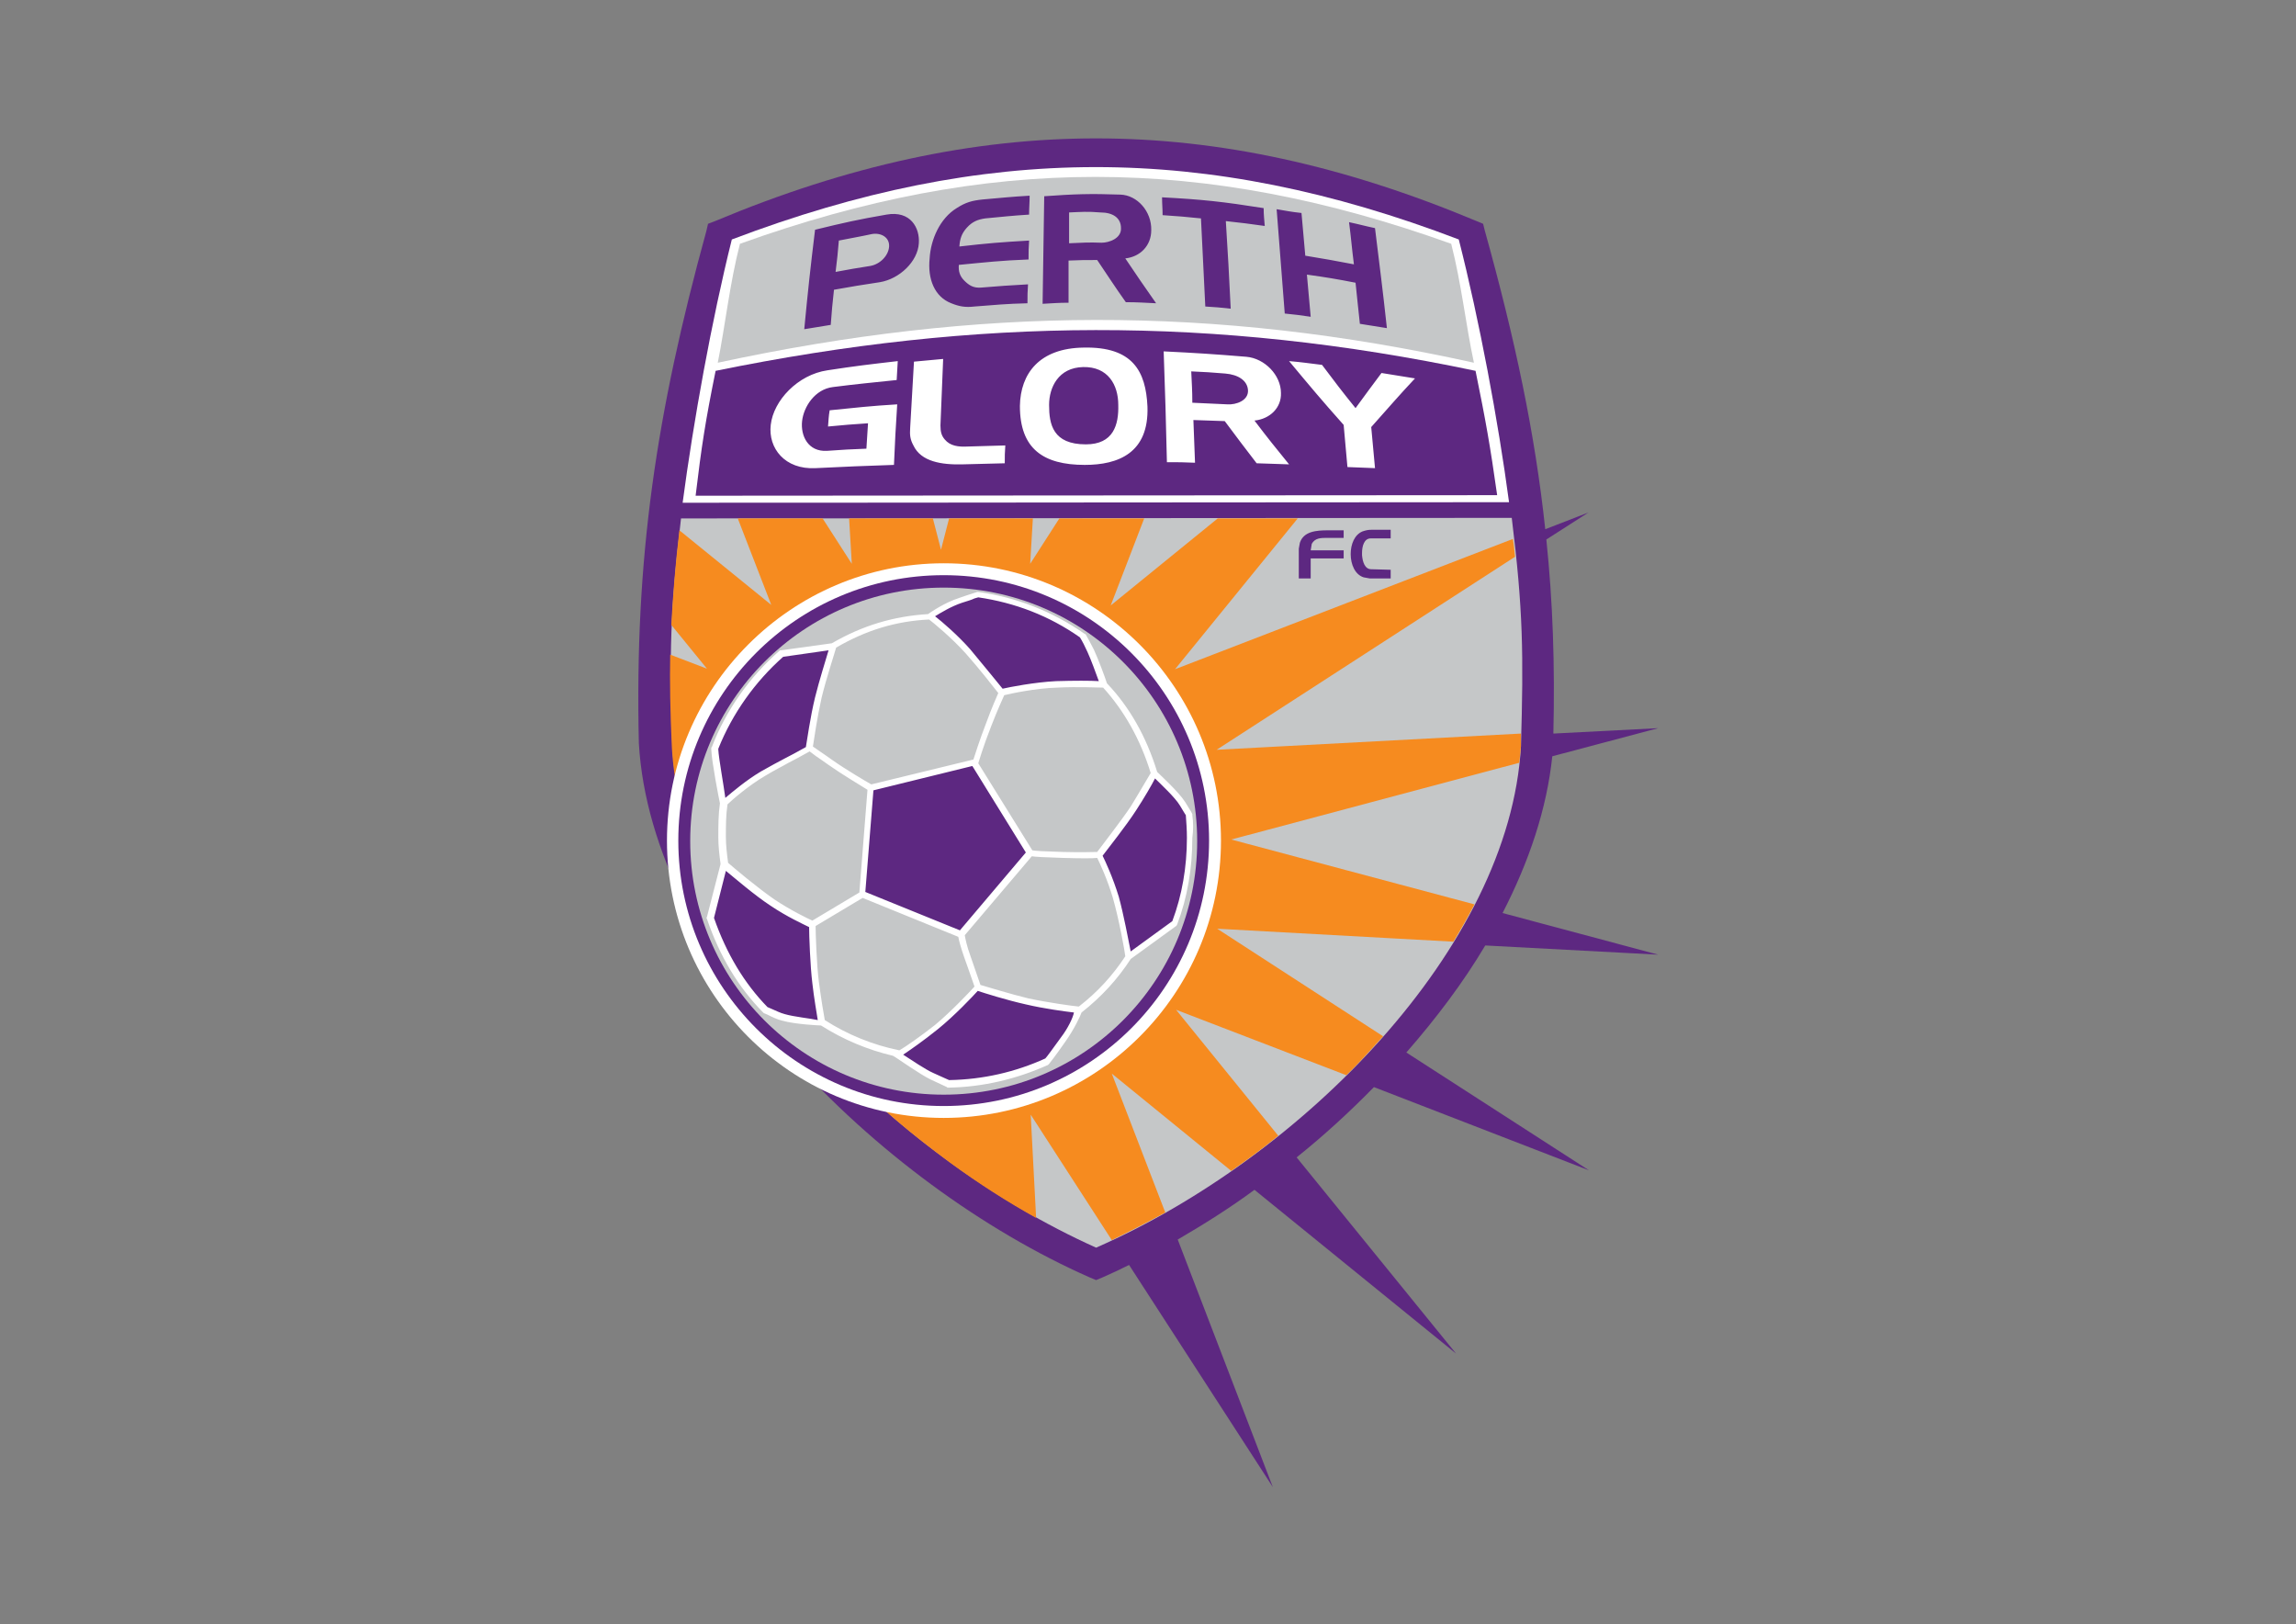
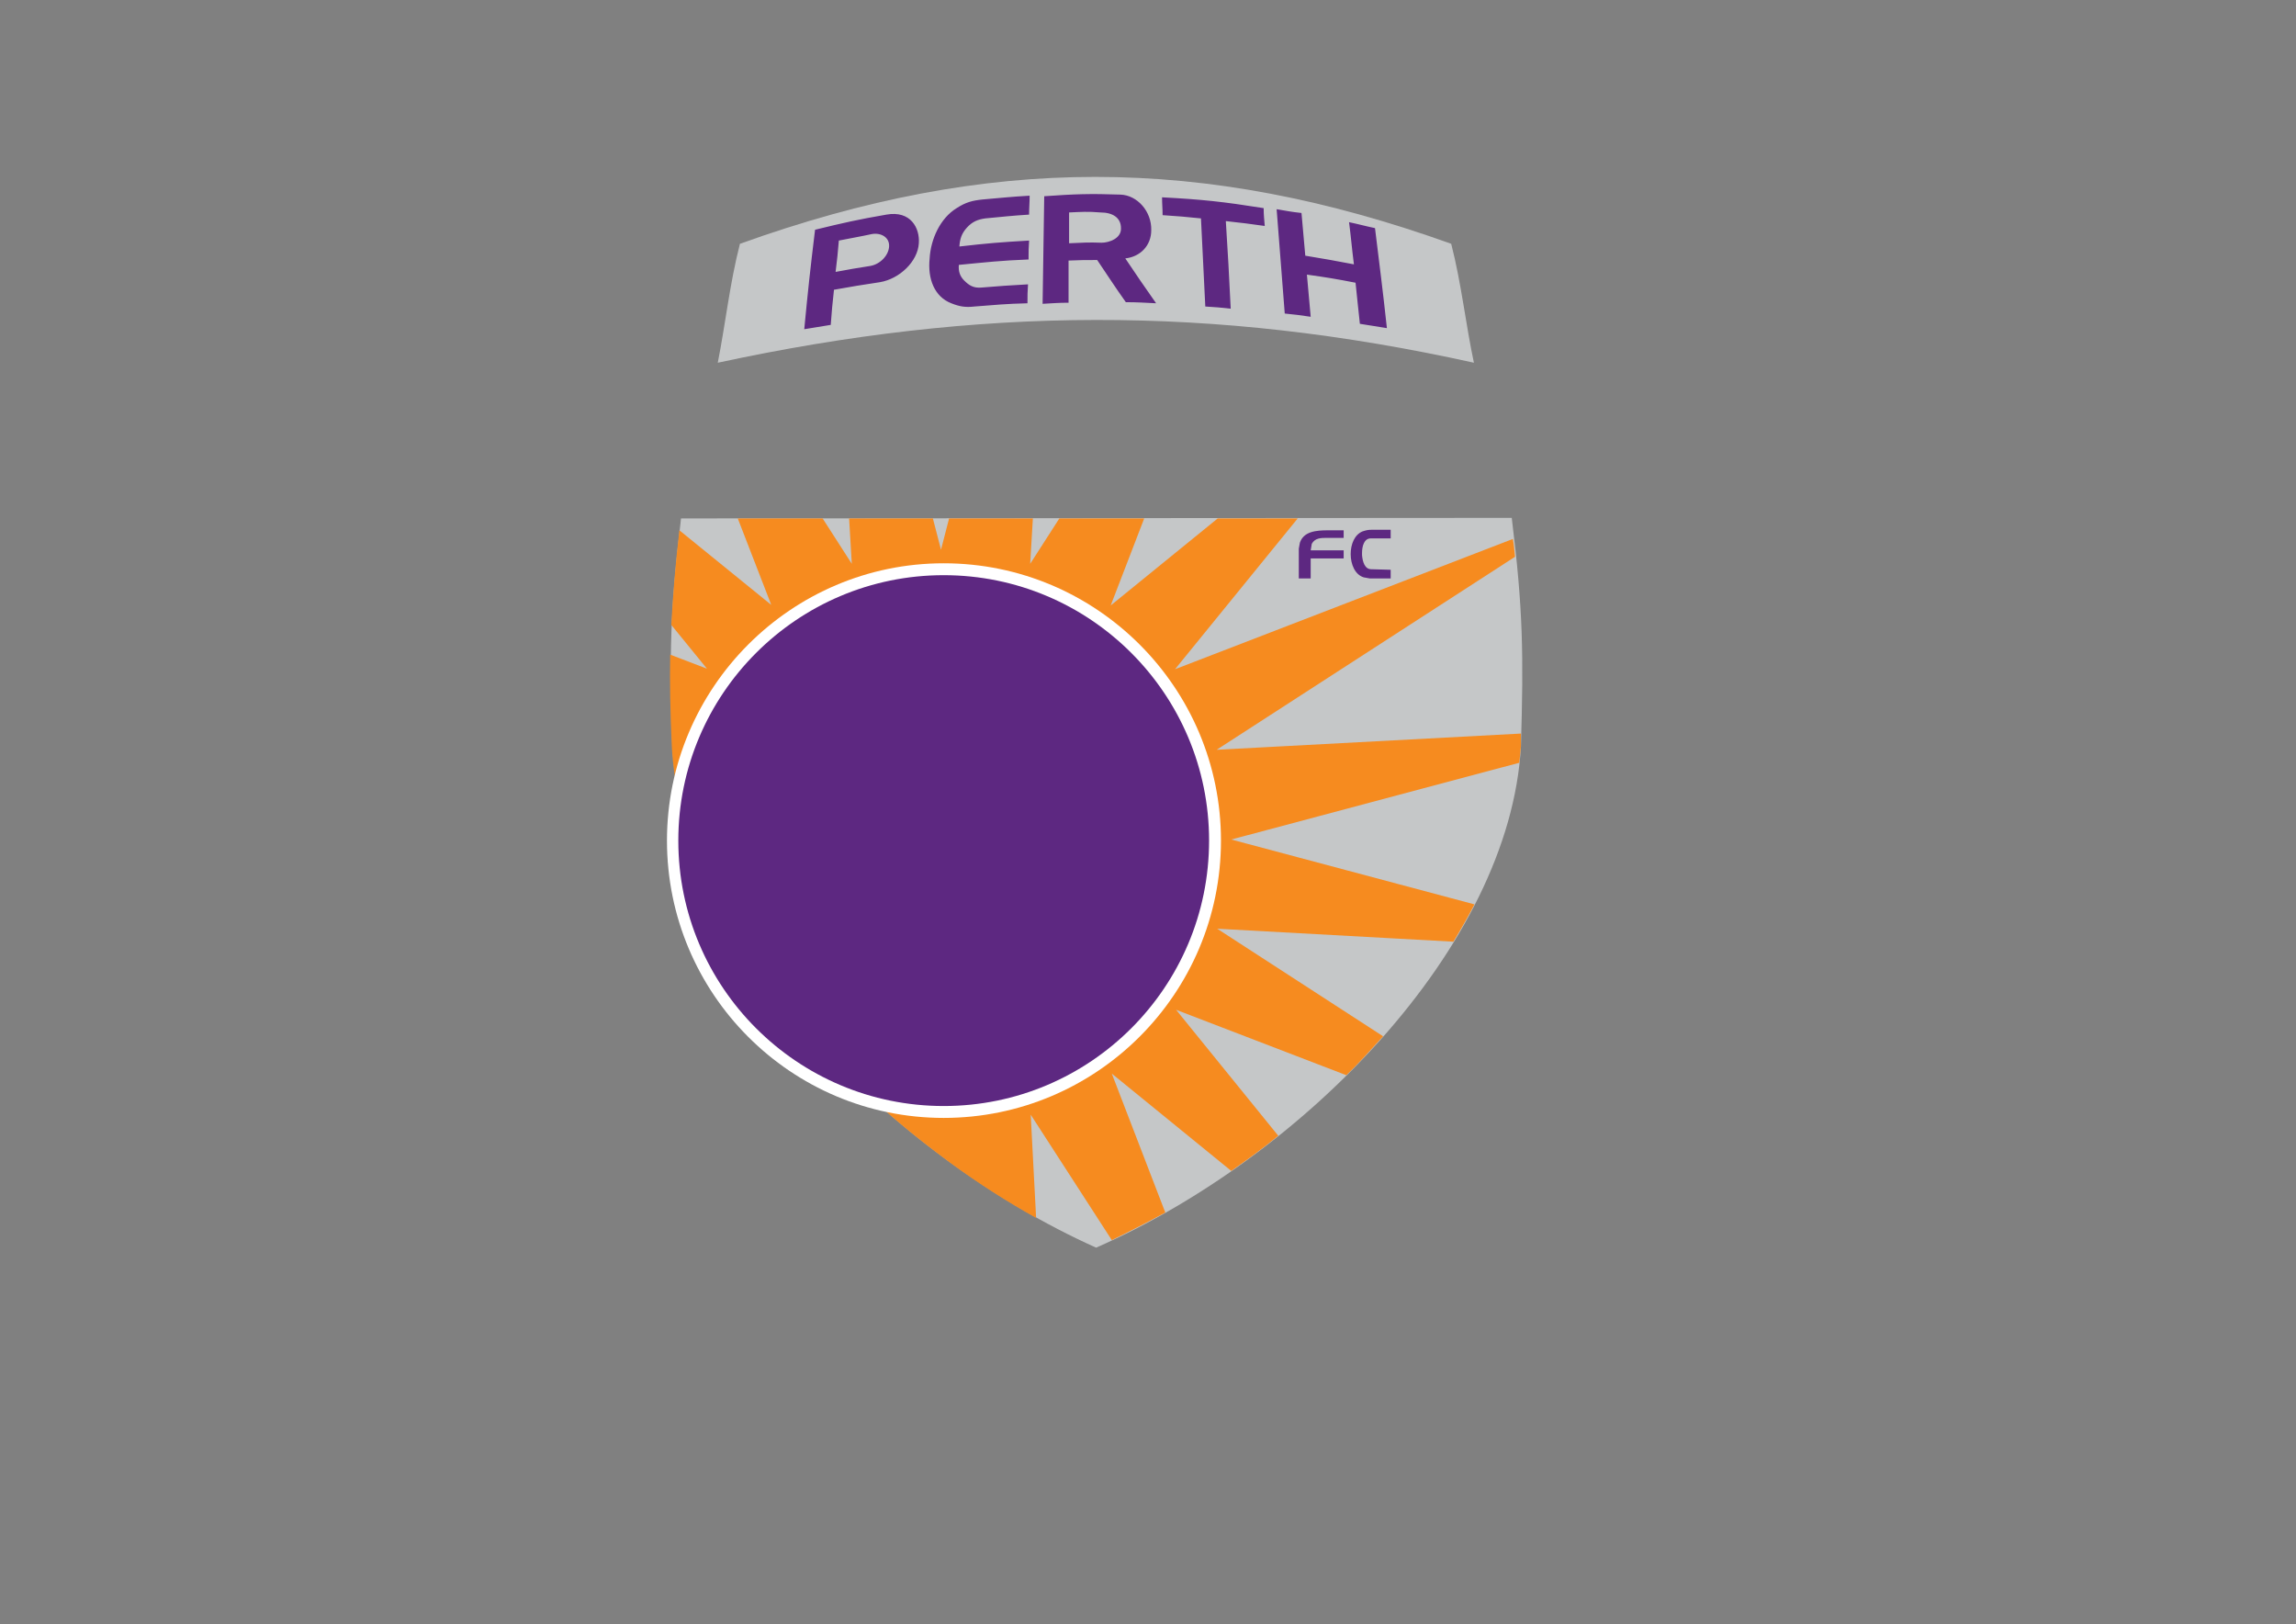
<svg xmlns="http://www.w3.org/2000/svg" version="1.0" id="katman_1" x="0px" y="0px" viewBox="0 0 424.8 300.5" style="enable-background:new 0 0 424.8 300.5;" xml:space="preserve">
  <rect x="0" y="0" width="424.8" height="300.5" fill="#808080" stroke="none" />
  <style type="text/css">
	.st0{fill:#5D2881;}
	.st1{fill:#FFFFFF;}
	.st2{fill:#C5C7C8;}
	.st3{fill:#F68B1F;}
</style>
-   <path class="st0" d="M306.8,176.6l-28.8-7.7c4.9-9.5,8.2-19.3,9.2-29l19.6-5.2l-19.4,1c0.3-12.7-0.1-24.4-1.3-35.9l7.8-5l-8,3.1  c-1.9-17.8-5.6-35.2-11.2-55.3l-0.3-1.2l-1.2-0.5c-24.6-10.3-47.6-15.3-70.4-15.3s-45.9,5-70.5,15.3l-1.3,0.5l-0.3,1.3  c-9.3,33.8-13.3,60.6-12.5,94.8c2.3,39.7,44.2,81.5,83.4,98.8l1.2,0.5l1.2-0.5c1.6-0.7,3.3-1.5,4.9-2.3l26.6,41.1l-17.6-45.8  c4.8-2.8,9.6-5.8,14.2-9.2l37.3,30.3l-29.5-36.3c5-4,9.8-8.4,14.3-13l39.8,15.4l-33.8-21.8c5.5-6.3,10.5-12.9,14.6-19.8L306.8,176.6  z" />
-   <path class="st1" d="M269.9,44.3c-46.9-17.9-87.6-17.8-134.5,0c-3.7,14.8-7.1,33.6-9.1,48.7c51.9,0,102-0.1,152.9-0.1  C277.2,77.9,273.7,59.2,269.9,44.3z M132.4,68.6c48.5-9.9,92.1-10.2,140.6,0c1.9,9.3,2.7,13.8,4,23c-49.4,0-98.4,0.1-148.3,0.1  C129.8,82.5,130.5,78,132.4,68.6z" />
  <path class="st2" d="M124.4,138.2c-0.6-17.1-0.4-25.3,1.6-42.3c51.8,0,102-0.1,153.7-0.1c2.1,17,2.2,25.2,1.7,42.3  c-2.1,37.2-40.5,76-78.6,92.7C165.1,213.9,126.4,175.1,124.4,138.2 M272.7,67.1c-1.5-7-2.3-14.6-4.2-22c-46-16.5-85.7-16.5-131.6,0  c-1.9,7.4-2.7,15-4.1,22C181.1,56.7,224.3,56.4,272.7,67.1" />
  <path class="st3" d="M225.1,138.7l55.2-35.7c-0.1-1.1-0.2-2.2-0.4-3.3l-62.5,24.1l22.7-27.9c-4.9,0-9.9,0-14.8,0l-19.8,16.1  l6.2-16.1c-5.2,0-10.4,0-15.7,0l-5.4,8.4l0.5-8.4c-5.2,0-10.3,0-15.5,0l-1.5,5.8l-1.5-5.8c-5.1,0-10.3,0-15.5,0l0.5,8.4l-5.4-8.4  c-5.2,0-10.4,0-15.7,0l6.2,16l-17-13.8c-0.8,6.8-1.2,12.2-1.5,17.5l6.6,8.1l-6.8-2.6c-0.1,5,0,10.4,0.3,17.1  c1.5,27.1,22.7,55.1,48.7,74.8c0.9,0.7,1.9,1.4,2.8,2.1c5.2,3.8,10.5,7.2,15.9,10.2l-1-19.1l15,23.2c3.3-1.6,6.6-3.3,9.9-5.1  l-9.9-25.7l22.1,18c3-2.1,5.9-4.2,8.7-6.5l-18.9-23.3l31.5,12.1c2.4-2.3,4.6-4.8,6.8-7.2l-30.7-19.9l43.7,2.4  c1.4-2.3,2.7-4.6,3.9-6.9l-45-12l53.3-14.2c0.1-1,0.2-2,0.3-3c0-0.8,0-1.6,0-2.4L225.1,138.7z" />
  <path class="st1" d="M174.6,206.8c-28.3,0-51.2-23-51.2-51.3s23-51.3,51.2-51.3c28.3,0,51.3,23,51.3,51.3S202.9,206.8,174.6,206.8" />
  <path class="st0" d="M174.6,204.6c-27.1,0-49.1-22-49.1-49.1c0-27.1,22-49.1,49.1-49.1c27.1,0,49.1,22,49.1,49.1  C223.7,182.6,201.7,204.6,174.6,204.6" />
-   <path class="st2" d="M174.6,108.7c25.9,0,46.9,21,46.9,46.9s-21,46.9-46.9,46.9c-25.9,0-46.9-21-46.9-46.9S148.7,108.7,174.6,108.7" />
-   <path class="st0" d="M180.2,141l10.4,16.8l-12.7,15.1l-18.3-7.4l1.4-19.7L180.2,141z M177.8,110.9c-3.1,1-5.8,3.1-5.8,3.1  s4.1,3.1,7.1,6.5c3,3.4,6.3,7.6,6.3,7.6s5.6-1.3,10.2-1.5c4.6-0.2,8.8,0,8.8,0s-1.6-4.4-2.4-6.3c-0.5-1-1.2-2.3-1.5-2.8  c-5.7-3.9-12.2-6.6-19.3-7.6C180.2,110.2,179.2,110.5,177.8,110.9 M132.3,138.7c0.1,2.3,1.6,9.9,1.6,9.9s3.6-3.4,7.2-5.5  c3.7-2.2,4.2-2.2,8.5-4.6c0,0,0.7-5.1,1.7-9.4c1-4.3,2.8-9.6,2.8-9.6l-9.5,1.4c-5.4,4.7-9.7,10.7-12.4,17.5L132.3,138.7z M145,188.2  c2.4,0.7,7,0.9,7,0.9s-0.7-3.8-1.2-7.5c-0.5-3.7-0.6-10.7-0.6-10.7s-3.8-1.6-7.4-4.1c-3.7-2.5-8.8-7-8.8-7l-2.5,9.9  c2.2,6.5,5.4,12.2,10.2,17C142.3,187,143.8,187.9,145,188.2 M175.6,200.5c6.5-0.1,12.7-1.6,18.2-4.1c0,0,1.1-1.5,3-4.1  c1.9-2.6,3-5.4,3-5.4s-5.2-0.6-9.6-1.6s-9.2-2.6-9.2-2.6s-4,4.5-7.6,7.4c-3.6,2.9-7.1,5.1-7.1,5.1s4.5,3.1,6.4,4  C174.5,200,175.6,200.5,175.6,200.5 M218.8,148.7c-1.2-2-5.2-5.6-5.2-5.6s-1.9,3.4-3.9,6.5c-2,3.1-6.4,8.6-6.4,8.6s1.9,3.6,3.1,7.9  c1.2,4.2,2.4,11,2.4,11l8.6-6.2c1.8-4.9,2.8-10.2,2.8-15.8c0-1.5,0-2.8-0.2-4.3C220,150.7,220.1,150.7,218.8,148.7" />
-   <path class="st1" d="M142.6,78.6c0.5-4.5,5-9.3,10.5-10.1c5.2-0.8,7.8-1.1,13-1.7c-0.1,1.4-0.1,2.1-0.2,3.5  c-4.7,0.5-7.1,0.7-11.8,1.3c-3.3,0.4-5.4,3.6-5.7,6.3c-0.3,2.7,1.1,5.7,4.6,5.5c2.9-0.2,4.4-0.3,7.3-0.4c0.1-1.9,0.2-2.8,0.3-4.7  c-2.9,0.2-4.4,0.3-7.4,0.6c0.1-1.2,0.1-1.8,0.3-3c5-0.5,7.5-0.8,12.5-1.1c-0.3,4.5-0.4,6.7-0.6,11.2c-5.8,0.2-8.6,0.3-14.5,0.6  C145.2,86.9,142.1,82.9,142.6,78.6 M174,78.7c0.2-4.9,0.3-7.4,0.5-12.3c-2.1,0.2-3.2,0.3-5.4,0.5c-0.3,4.9-0.4,7.4-0.7,12.2  c-0.1,1.4,0,2.2,0.6,3.3c1.4,3,5.2,3.6,9.1,3.5c3.1-0.1,4.7-0.1,7.8-0.2c0-1.3,0-2,0.1-3.3c-2.8,0.1-4.1,0.1-6.9,0.2  c-1.8,0.1-3.3-0.1-4.3-1.3C174.2,80.6,174,79.9,174,78.7 M200.7,86c6.2,0,11.9-2.2,11.6-10.8c-0.3-6.5-2.7-11.1-11.8-10.9  c-8.2,0.1-11.7,4.8-11.8,10.8C188.7,83,193,86,200.7,86 M200.4,67.9c4.6-0.1,6.5,3.3,6.5,7c0.1,3.7-0.9,7.3-6,7.3  c-6.1,0-6.8-3.7-6.8-7.3C194.1,71.7,195.8,68,200.4,67.9 M230.6,66c-6.1-0.5-9.2-0.7-15.3-1c0.3,8.2,0.4,12.3,0.6,20.5  c2.1,0,3.1,0,5.2,0.1c-0.1-3.2-0.2-4.7-0.3-7.9c2.3,0.1,3.5,0.1,5.8,0.2c2.4,3.2,3.5,4.7,5.9,7.8c2.4,0.1,3.6,0.1,6,0.2  c-2.6-3.2-3.9-4.8-6.4-8.1c2.9-0.3,5-2.4,4.9-5.1C237,69.4,234,66.3,230.6,66 M220.4,68.7c2.5,0.1,3.8,0.2,6.3,0.4  c2.4,0.2,4.1,1.3,4.2,3.1c0.1,1.9-2.2,2.7-3.8,2.6c-2.6-0.1-3.9-0.2-6.5-0.3C220.6,72.1,220.5,71,220.4,68.7 M238.5,66.8  c4,4.8,6,7.2,10.1,11.8c0.3,3.1,0.4,4.7,0.7,7.8c2,0.1,3.1,0.1,5.1,0.2c-0.3-3-0.4-4.6-0.7-7.6c3.4-3.8,5-5.7,8.1-9  c-2.5-0.4-3.7-0.6-6.2-1c-1.9,2.5-2.8,3.8-4.8,6.5c-2.5-3.1-3.8-4.8-6.2-8C242.1,67.2,240.9,67,238.5,66.8 M220.6,150.8  c0.1-0.2-0.2-0.6-1.3-2.4c-1.2-1.9-4.6-5-5.2-5.6c-2-6.5-5.1-12-9.3-16.4c-0.2-0.7-1.6-4.5-2.4-6.2c-0.5-1-1.2-2.3-1.5-2.8l-0.1-0.1  l-0.2-0.1c-5.9-4.1-12.5-6.7-19.6-7.7l-0.1,0l-0.1,0l-0.9,0.3c-0.7,0.2-1.5,0.5-2.4,0.8c-2.8,0.9-5.2,2.6-5.8,3  c-6.4,0.4-12.1,2.1-17.8,5.4l-9.4,1.3l-0.2,0l-0.1,0.1c-5.5,4.8-9.9,11-12.5,17.8l-0.1,0.1l0,0.1l0,0.2l0,0.1c0.1,2.3,1.4,9,1.6,9.9  c-0.3,2.1-0.3,4.2-0.3,6.3c0,1.6,0.2,3.3,0.4,4.8l0,0.2l-2.5,9.7l-0.1,0.2l0.1,0.2c2.4,7,5.8,12.6,10.3,17.2l0.1,0.1l0.1,0.1  l0.7,0.3c0.8,0.4,1.8,0.9,2.7,1.1c2.4,0.7,7,0.9,7.2,0.9h0c4.1,2.6,8.6,4.5,13.3,5.6l0.5,0.3c0.2,0.1,4.6,3.2,6.5,4.1  c1.9,0.9,3,1.4,3,1.4l0.1,0.1h0.1c6.5-0.1,12.7-1.6,18.5-4.2l0.1-0.1l0.1-0.1c0,0,1.2-1.5,3-4.1c1.7-2.4,2.8-4.8,3-5.4  c3.7-2.9,6.7-6.2,9.1-9.9l8.4-6.1l0.1-0.1l0.1-0.2c1.9-5,2.8-10.4,2.8-16C220.8,153.5,220.8,152.2,220.6,150.8 M212.9,143  c-0.5,0.8-2.1,3.6-3.7,6.2c-1.8,2.7-5.4,7.3-6.2,8.4c-0.7,0-2.8,0.1-6.4,0c-3.5-0.1-5.1-0.2-5.6-0.3l-10-16.1h0c0,0,0.9-3.1,2.4-6.9  c1.2-3.1,2.1-5,2.4-5.7c1.2-0.3,5.9-1.3,9.8-1.4c3.9-0.2,7.5,0,8.5,0C208,131.5,211,136.8,212.9,143 M161.6,146.2l18.3-4.5l9.9,16  l-12.2,14.4l-17.5-7.1L161.6,146.2z M159,165.1l-8.7,5.2c-0.9-0.4-4-1.9-7-3.9c-3.2-2.2-7.7-6-8.6-6.8l0-0.1  c-0.2-1.5-0.4-3.1-0.4-4.7c0-2,0-4,0.3-6c0.7-0.7,3.9-3.5,7-5.3c2-1.2,3.1-1.7,4.3-2.4c1-0.5,2.1-1.1,3.9-2.1l1.2,0.9  c0.7,0.5,1.5,1,2.3,1.6c2.4,1.7,6.1,3.9,7.2,4.6L159,165.1z M178,111.5c0.9-0.3,1.7-0.5,2.3-0.8l0.7-0.2c6.8,1,13.1,3.4,18.8,7.4  c0.4,0.6,1,1.8,1.4,2.7c0.6,1.3,1.6,4,2.1,5.4c-1.5-0.1-4.6-0.1-7.9,0c-4,0.2-8.6,1.1-9.9,1.4c-0.8-1-3.6-4.4-6-7.3  c-2.3-2.6-5.2-5.1-6.5-6.1C174,113.4,175.9,112.2,178,111.5 M154.7,119.8c5.5-3.2,11-4.9,17.2-5.2c0.8,0.6,4.2,3.4,6.8,6.3  c2.5,2.8,5.2,6.3,6,7.3c-0.3,0.7-1.2,2.7-2.3,5.7c-1.2,3.1-2,5.7-2.3,6.6l-18.9,4.6c-0.9-0.5-4.8-2.8-7.2-4.5  c-0.8-0.6-1.6-1.1-2.3-1.6l-1.3-0.9c0.2-1.3,0.8-5.4,1.6-9C152.9,125.4,154.4,120.9,154.7,119.8 M132.9,138.7l0-0.2l0,0  c2.6-6.5,6.8-12.4,12-17l8.4-1.2c-0.5,1.7-1.7,5.5-2.5,8.7c-0.9,3.7-1.5,8.1-1.7,9.2c-1.8,1-2.9,1.6-3.9,2.1  c-1.3,0.7-2.3,1.2-4.4,2.4c-2.7,1.6-5.3,3.8-6.6,4.9C133.9,145.3,133,140.4,132.9,138.7 M145.2,187.6c-0.8-0.2-1.8-0.7-2.5-1  l-0.7-0.3c-4.3-4.4-7.6-9.9-9.9-16.5l2.2-8.7c1.6,1.3,5.3,4.5,8.2,6.4c3.1,2.1,6.2,3.5,7.2,4c0,1.5,0.2,7.2,0.6,10.4  c0.3,2.7,0.8,5.5,1,6.8C150,188.4,146.9,188.1,145.2,187.6 M152.6,188.7c-0.2-1-0.7-4.1-1.1-7.1c-0.4-3.1-0.6-8.9-0.6-10.3l8.7-5.2  l17.7,7.2c0.1,0.6,0.5,2.1,1.1,3.8c0,0,1.5,4.2,1.9,5.4c-0.9,1-4.3,4.6-7.3,7.1c-2.8,2.2-5.4,4-6.6,4.7  C161.5,193.3,156.8,191.4,152.6,188.7 M196.3,191.9c-1.6,2.2-2.6,3.6-2.9,3.9c-5.5,2.5-11.5,3.9-17.8,4c-0.3-0.1-1.3-0.6-2.9-1.3  c-1.4-0.6-4.2-2.5-5.6-3.4c1.2-0.8,3.8-2.6,6.4-4.7c3.1-2.5,6.5-6.1,7.4-7.1c1.2,0.4,5.3,1.7,8.9,2.5c3.4,0.8,7.2,1.3,8.9,1.5  C198.5,188.3,197.6,190.2,196.3,191.9 M199.6,186.2c-1.1-0.1-5.5-0.7-9.3-1.5c-3.7-0.9-7.8-2.2-8.9-2.5l-1.9-5.5  c-0.6-1.6-0.9-3.1-1-3.7l12.4-14.6c0.6,0.1,2.3,0.2,5.7,0.3c3.5,0.1,5.6,0.1,6.4,0c0.5,1,1.9,4,2.9,7.4c1.1,3.8,2.2,9.8,2.3,10.8  C205.9,180.4,203.1,183.5,199.6,186.2 M216.9,170.4l-7.7,5.6c-0.4-2-1.3-6.8-2.2-10.1c-1.1-3.6-2.5-6.6-3-7.6  c0.9-1.2,4.4-5.6,6.2-8.4c1.5-2.3,2.9-4.7,3.5-5.9c1.1,1.1,3.7,3.5,4.6,5c0.8,1.3,1,1.7,1.1,1.8c0.1,1.4,0.2,2.7,0.2,4.2  C219.6,160.4,218.7,165.6,216.9,170.4" />
  <path class="st0" d="M248.6,98v1.5h-3c-1.2,0-2.3,0-2.9,1.1l-0.2,1.2h6.1v1.5h-6.1v3.7h-2.2v-5.5l0.2-1.1c0.7-2.1,3-2.3,5.2-2.3  H248.6z M253.4,107h3.9v-1.6l-3.6-0.1c-1.2,0-1.6-1.4-1.7-2.6l0-0.4c0-1.3,0.4-2.7,1.6-2.7h3.7V98h-3.5c-0.7,0-1.1,0.1-1.7,0.3  c-1.5,0.6-2.2,2.4-2.2,4.2c0,1.9,0.8,3.8,2.4,4.3L253.4,107z M164,39.7c4.5-0.8,6.2,2.5,6,5.3c-0.2,3.4-3.6,6.6-7.2,7.2  c-3.4,0.5-5.1,0.8-8.5,1.4c-0.3,2.6-0.4,3.9-0.6,6.5c-2,0.3-2.9,0.5-4.9,0.8c0.7-7.3,1.1-11,2-18.4C156.1,41.2,158.8,40.6,164,39.7   M155.2,44.5c-0.2,2.3-0.3,3.5-0.6,5.8c2.6-0.5,3.9-0.7,6.4-1.1c1.8-0.3,3.4-1.9,3.5-3.6s-1.5-2.6-3.2-2.3  C159,43.8,157.7,44,155.2,44.5 M176,56.1c1.5,0.6,2.6,0.8,4.3,0.6c3.9-0.3,5.8-0.5,9.8-0.6c0-1.4,0-2.1,0.1-3.5  c-3.5,0.2-5.2,0.3-8.7,0.6c-1.4,0.1-2.2-0.4-3.1-1.3c-0.8-0.8-1.1-1.7-1-2.9c5.2-0.5,7.7-0.8,12.9-1c0-1.4,0-2.1,0.1-3.5  c-5.2,0.3-7.7,0.5-12.9,1.1c0.1-1.4,0.4-2.4,1.4-3.5c1-1.1,2-1.5,3.4-1.7c3.2-0.3,4.9-0.5,8.1-0.7c0-1.4,0.1-2.1,0.1-3.5  c-3.5,0.2-5.2,0.4-8.7,0.7c-1.9,0.2-3.1,0.5-4.8,1.6c-3.1,1.9-4.8,5.8-5,9.3C171.6,51.6,172.9,54.9,176,56.1 M207.3,36  c3.1,0.1,5.8,3.1,5.7,6.6c0,2.8-2,4.9-4.8,5.2c2.2,3.3,3.4,5,5.7,8.3c-2.2-0.1-3.4-0.2-5.6-0.2c-2.2-3.1-3.2-4.7-5.3-7.8  c-2.1,0-3.2,0-5.3,0.1c0,3.1,0,4.7,0,7.8c-1.9,0-2.9,0.1-4.8,0.2c0.1-8,0.2-12,0.3-19.9C198.8,35.9,201.7,35.8,207.3,36 M197.8,39.3  c0,2.3,0,3.4,0,5.7c2.4-0.1,3.6-0.2,6-0.1c1.4,0,3.7-0.8,3.6-2.7c0-1.9-1.5-2.9-3.8-2.9C201.2,39.1,200.1,39.2,197.8,39.3 M215,36.5  c0,1.3,0.1,2,0.1,3.3c2.9,0.2,4.3,0.3,7.1,0.6c0.3,6.5,0.5,9.7,0.8,16.3c1.9,0.1,2.8,0.2,4.7,0.4c-0.3-6.5-0.5-9.7-0.9-16.2  c2.9,0.3,4.3,0.5,7.2,0.9c-0.1-1.3-0.2-2-0.2-3.3C226.2,37.3,222.5,36.9,215,36.5 M236.2,38.7c0.6,7.7,0.9,11.6,1.5,19.3  c1.9,0.2,2.9,0.3,4.8,0.6c-0.3-3.1-0.4-4.7-0.7-7.8c3.6,0.5,5.4,0.8,9,1.5c0.3,3.1,0.5,4.6,0.8,7.6c2,0.3,3,0.5,5,0.8  c-0.8-7.4-1.3-11.1-2.2-18.5c-1.9-0.4-2.9-0.7-4.8-1.1c0.4,3.1,0.5,4.7,0.9,7.8c-3.6-0.7-5.4-1-9-1.6c-0.3-3.2-0.4-4.7-0.7-7.9  C238.9,39.2,238,39,236.2,38.7" />
</svg>